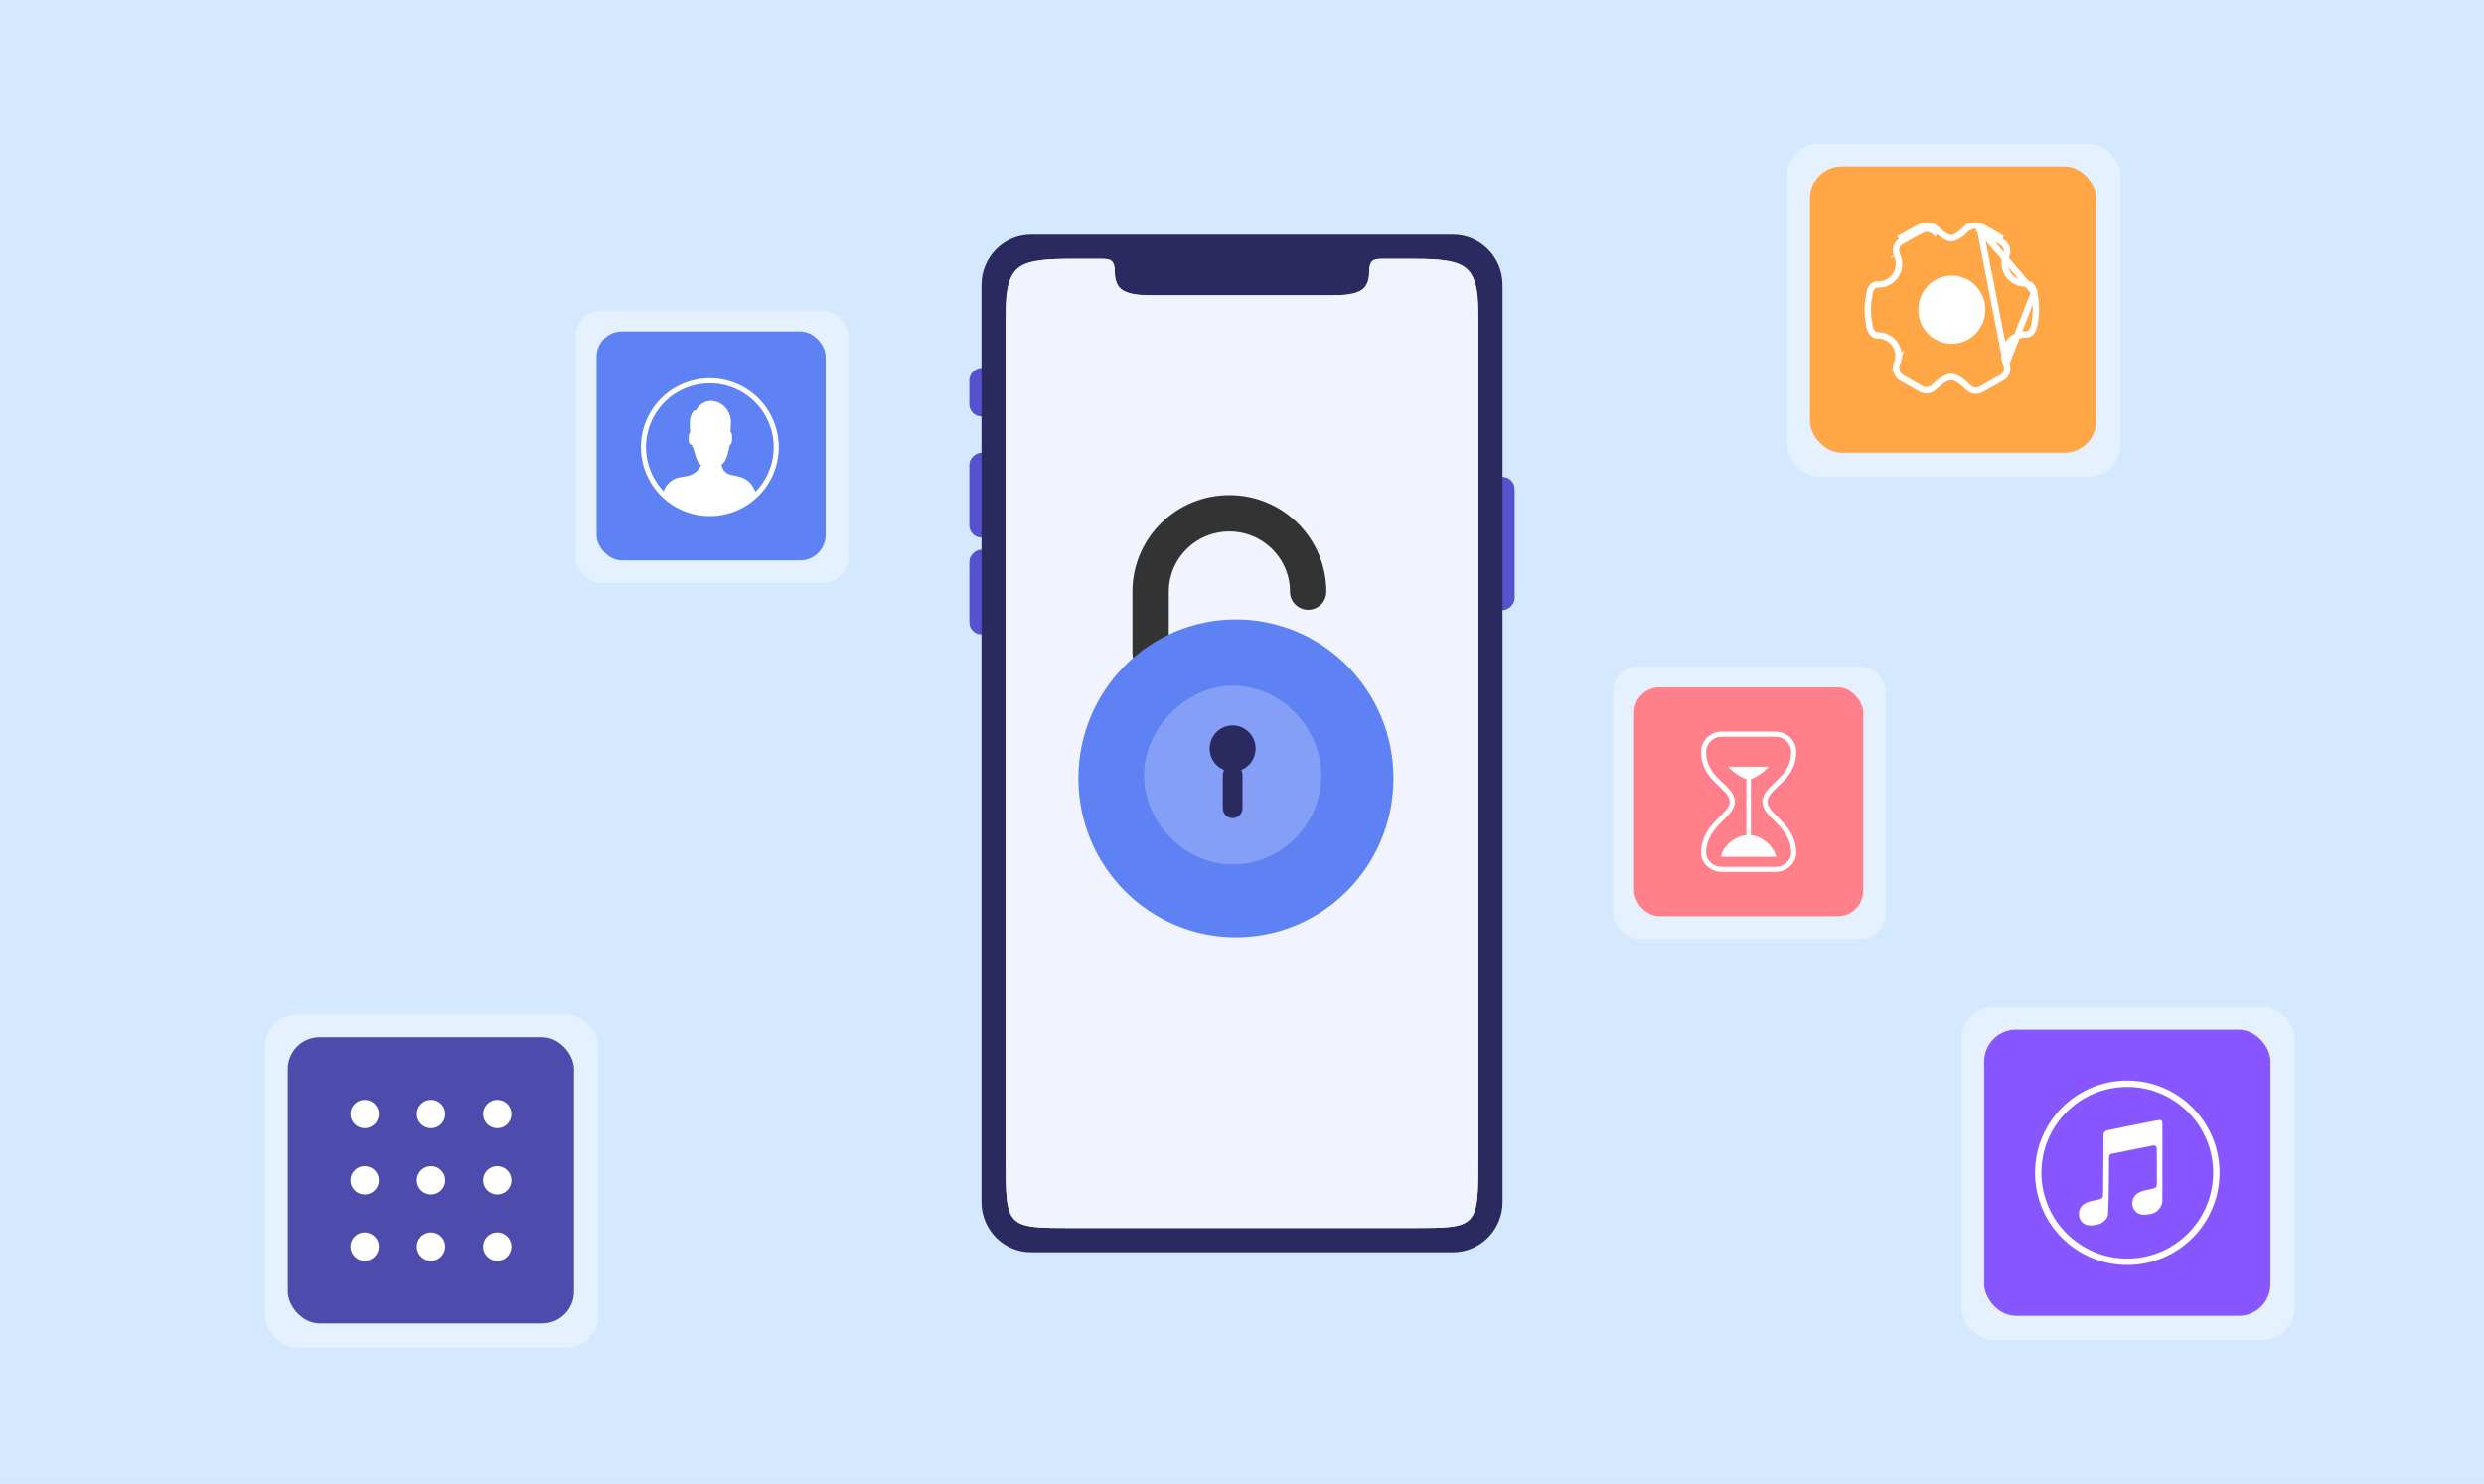
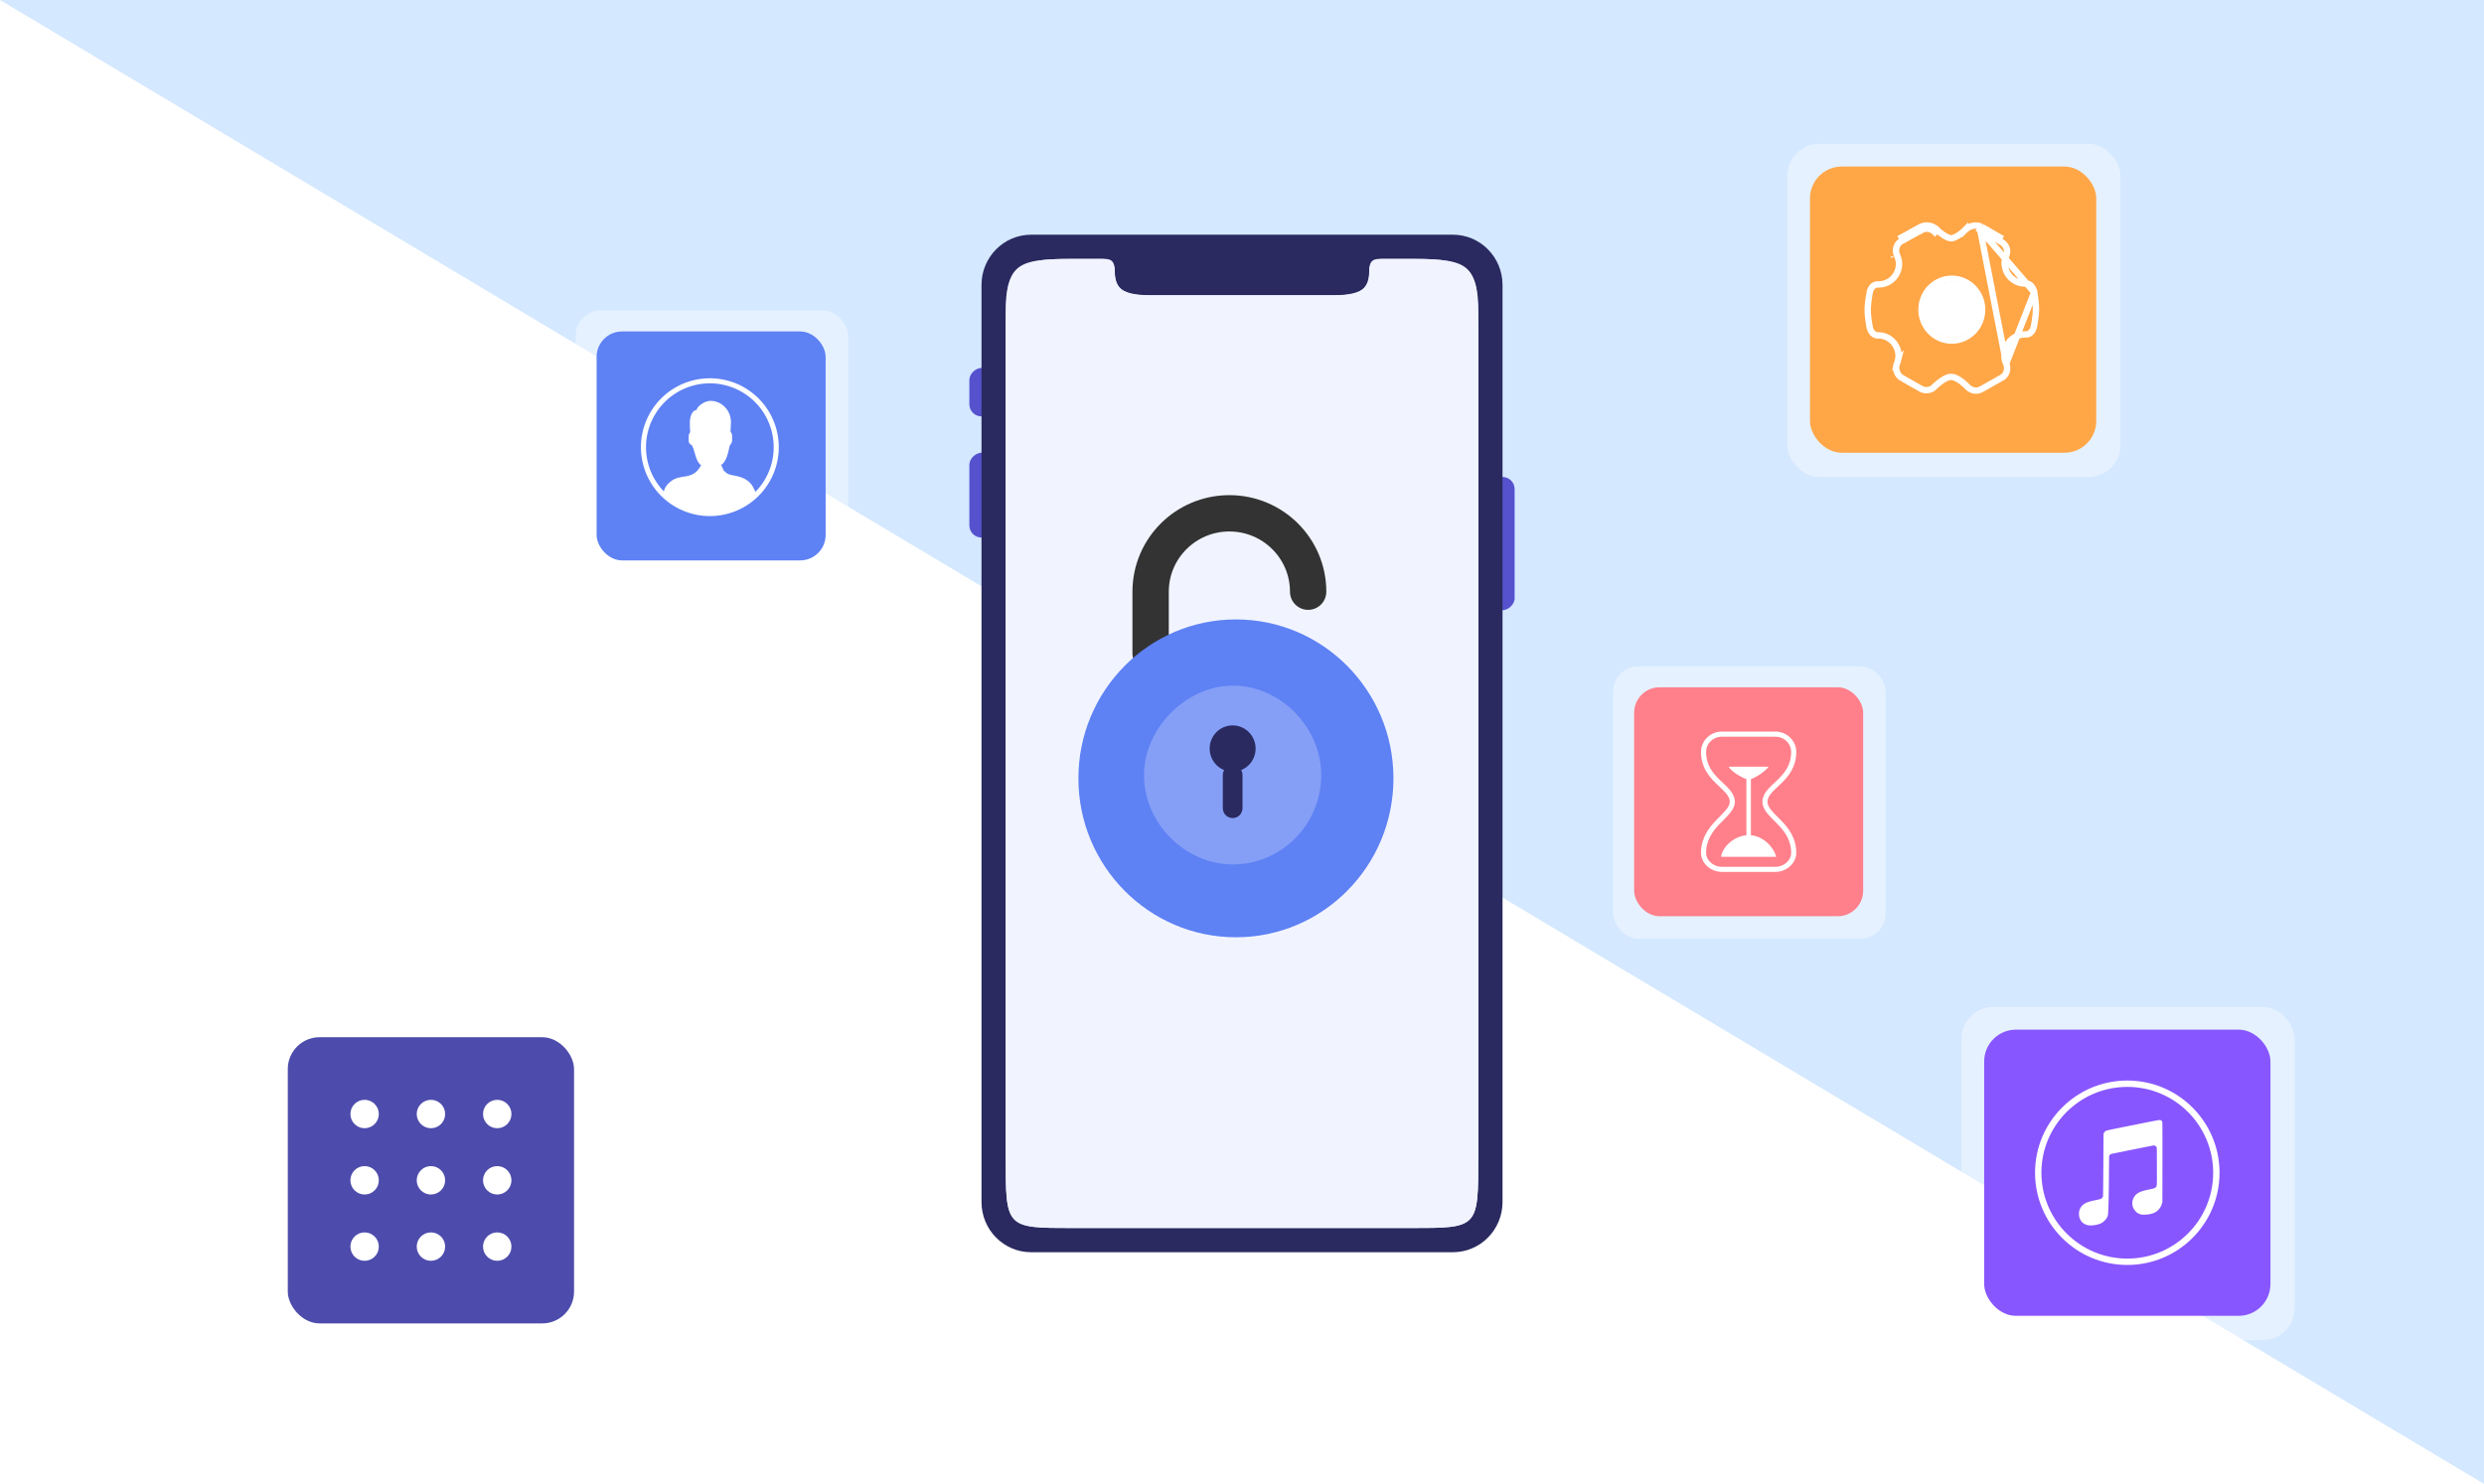
<svg xmlns="http://www.w3.org/2000/svg" width="328" height="196" fill="none">
-   <path fill="#D4E8FF" d="M0 0h328v196H0z" />
+   <path fill="#D4E8FF" d="M0 0h328v196z" />
  <rect x="131.199" y="48.6" width="6.4" height="3.2" rx="1.6" transform="rotate(90 131.199 48.6)" fill="#5652CE" />
  <rect x="131.199" y="59.8" width="11.2" height="3.2" rx="1.6" transform="rotate(90 131.199 59.8)" fill="#5652CE" />
  <rect x="200" y="63" width="17.6" height="3.2" rx="1.6" transform="rotate(90 200 63)" fill="#5652CE" />
-   <rect x="131.199" y="72.6" width="11.2" height="3.2" rx="1.6" transform="rotate(90 131.199 72.6)" fill="#5652CE" />
  <path fill-rule="evenodd" clip-rule="evenodd" d="M136.154 31h55.695c3.62 0 6.553 2.97 6.553 6.636v121.127c0 3.666-2.933 6.637-6.553 6.637h-55.695c-3.619 0-6.552-2.971-6.552-6.637V37.636c0-3.665 2.933-6.636 6.552-6.636Z" fill="#2A2A60" />
  <path fill-rule="evenodd" clip-rule="evenodd" d="M180.801 35.8c0 3.2-2.4 3.2-4.8 3.2h-24c-4.71 0-4.8-1.569-4.8-3.2 0-1.63-.8-1.6-1.6-1.6h-4.8c-6.601 0-8 1.439-8 6.892V152.87c0 9.33 0 9.33 8.796 9.33h44.807c8.797 0 8.797 0 8.797-9.33V42.966c0-7.966-.8-8.766-8.8-8.766h-4s-1.6.016-1.6 1.6Z" fill="#F1F4FF" />
  <path fill-rule="evenodd" clip-rule="evenodd" d="M147.199 35.8c0 3.2 2.4 3.2 4.8 3.2h24c4.71 0 4.8-1.569 4.8-3.2 0-1.63.8-1.6 1.6-1.6h4.8c6.601 0 8 1.439 8 6.892V152.87c0 9.33 0 9.33-8.796 9.33h-44.807c-8.797 0-8.797 0-8.797-9.33V42.966c0-7.966.8-8.766 8.8-8.766h4s1.6.016 1.6 1.6Z" fill="#F1F4FF" />
  <path d="M172.734 78.152c0-5.718-4.657-10.352-10.4-10.352-5.745 0-10.4 4.635-10.4 10.352v8.153" stroke="#333" stroke-width="4.8" stroke-linecap="round" stroke-linejoin="round" />
  <path fill-rule="evenodd" clip-rule="evenodd" d="M163.198 81.817c11.487 0 20.8 9.399 20.8 20.991 0 11.593-9.313 20.991-20.8 20.991s-20.8-9.398-20.8-20.991c0-11.592 9.313-20.991 20.8-20.991Z" fill="#5E81F4" />
  <path fill-rule="evenodd" clip-rule="evenodd" d="M162.762 90.564c6.462 0 11.7 5.633 11.7 11.807 0 6.521-5.238 11.808-11.7 11.808-6.117 0-11.7-5.287-11.7-11.808 0-6.174 5.583-11.806 11.7-11.806Z" fill="#859FF7" />
  <path fill-rule="evenodd" clip-rule="evenodd" d="M162.763 95.813c1.675 0 3.034 1.37 3.034 3.06 0 1.691-1.359 3.062-3.034 3.062-1.675 0-3.033-1.371-3.033-3.062 0-1.69 1.358-3.06 3.033-3.06Z" fill="#2A2A60" />
  <path fill-rule="evenodd" clip-rule="evenodd" d="M162.765 101.06c.718 0 1.3.587 1.3 1.312v4.373c0 .725-.582 1.312-1.3 1.312-.718 0-1.3-.587-1.3-1.312v-4.373c0-.725.582-1.312 1.3-1.312Z" fill="#2A2A60" />
  <rect x="76" y="41" width="36" height="36" rx="3.36" fill="#fff" fill-opacity=".4" />
  <rect x="78.781" y="43.78" width="30.24" height="30.24" rx="3.36" fill="#5E81F4" />
  <path opacity=".988" clip-rule="evenodd" d="M93.734 50.3a8.765 8.765 0 1 1 0 17.53 8.765 8.765 0 0 1 0-17.53Z" stroke="#fff" stroke-width=".672" />
  <path fill-rule="evenodd" clip-rule="evenodd" d="M99.787 65.152c0-.23-.152-.409-.252-.63-.755-1.688-2.703-1.65-3.166-1.843a1.264 1.264 0 0 1-.604-.353c-.352-.252-.291-.555-.553-.908.754-.455.955-1.764 1.156-2.581.202-.243.302-.444.302-.697v-.605c0-.201-.1-.352-.201-.504 0-.504.05-1.008.05-1.26 0-1.563-1.206-2.824-2.714-2.824-.755 0-1.81.756-1.81 1.21-.604 0-.905.908-.905 1.664 0 .252 0 .756.05 1.26-.1.102-.201.303-.201.573v.537c0 .252.1.454.407.605.498.908.447 2.068 1.25 2.673-.25.302-.4.655-.752.907-.905.771-2.061.404-3.067 1.06-.564.412-1.02.848-1.151 1.627-.22.364 2.566 2.64 5.894 2.64 3.329 0 6.267-1.79 6.267-2.551Z" fill="#fff" />
  <rect x="213" y="88" width="36" height="36" rx="3.36" fill="#fff" fill-opacity=".4" />
  <rect x="215.781" y="90.78" width="30.24" height="30.24" rx="3.36" fill="#FF808B" />
  <path clip-rule="evenodd" d="M234.436 96.97c1.335 0 2.416 1.056 2.416 2.359 0 3.718-3.796 4.539-3.796 6.571 0 1.938 3.796 3.033 3.796 6.772 0 1.102-1.081 2.158-2.416 2.158h-7.075c-1.334 0-2.416-1.056-2.416-2.158 0-3.739 3.797-4.916 3.797-6.772 0-2.021-3.797-2.862-3.797-6.571 0-1.303 1.082-2.36 2.416-2.36h7.075Z" stroke="#fff" stroke-width=".672" />
  <path fill-rule="evenodd" clip-rule="evenodd" d="M234.538 113.177h-7.276c.169-1.337 1.729-2.727 3.34-2.851v-7.414c-.951-.362-1.997-1.061-2.348-1.642h5.292c-.48.581-1.397 1.28-2.348 1.642v7.414c1.612.124 2.995 1.514 3.34 2.851Z" fill="#fff" />
  <rect x="236" y="19" width="44" height="44" rx="4.2" fill="#fff" fill-opacity=".4" />
  <rect x="239" y="22" width="37.8" height="37.8" rx="4.2" fill="#FFA647" />
  <path d="m268.602 38.603.003.017v.05l.015.047.002.015.003.027.418-.045-.414.07c.067.4.212 1.3.207 2.02v.004c0 .784-.147 1.652-.214 2.041l-.001.002-.005.027-.004.024-.002.012-.001.004-.012.048v.029l-.002.012-.002.008c-.141.795-.59 1.16-1.091 1.16h-.128c-1.48 0-2.676 1.225-2.683 2.72l-.002.006-.001.02c-.029.287.032.568.089.76.029.1.061.184.086.245l.033.077.015.031 3.691-9.431Zm0 0c-.159-.783-.626-1.155-1.092-1.155h-.121c-1.491 0-2.683-1.24-2.683-2.734 0-.2.044-.418.087-.589.044-.176.097-.333.131-.422l.005-.012c.261-.622 0-1.372-.718-1.775l-.005-.003-2.727-1.577 7.123 8.267Zm-12.799-8.227-.298.296a1.58 1.58 0 0 0-1.108-.467c-.194 0-.362.053-.566.123l-.013.005-2.865 1.587-.006.003c-.506.33-.745 1.123-.469 1.765l.001.002.005.01.004.008.004.008c.058.133.267.64.267 1.116 0 1.502-1.199 2.734-2.684 2.734h-.121c-.5 0-.949.365-1.09 1.16l-.002.008-.003.016a.544.544 0 0 1-.005.053l-.008.048-.005.025-.005.026-.002.017c-.067.413-.211 1.3-.211 2.015 0 .725.146 1.629.213 2.029l.002.012.001.012.003.028.002.014.016.047v.051l.003.017c.158.783.625 1.155 1.091 1.155h.062c1.491 0 2.683 1.239 2.683 2.734 0 .2-.043.418-.086.589a4.147 4.147 0 0 1-.132.422l-.003.007-.003.008c-.253.59-.021 1.393.568 1.809l.004.002.008.004 2.695 1.534.012.005c.215.07.384.126.57.126.466 0 .859-.182 1.091-.448l.027-.031.034-.026.018-.016.008-.007a8.88 8.88 0 0 1 .892-.722c.179-.125.377-.246.577-.337a1.62 1.62 0 0 1 .656-.164c.341 0 .717.172 1.062.393.36.23.749.556 1.132.947.294.295.698.467 1.108.467.26 0 .454-.069.725-.205h.002l2.735-1.547.002-.003.041-.025c.51-.327.752-1.124.475-1.77l-3.444-17.712-.005-.001-.004-.002.001-.003-.019-.01.059-.101.1-.281m-5.802.442c.435.441 1.32 1.094 1.842 1.094.524 0 1.407-.655 1.841-1.095a2.083 2.083 0 0 1 1.407-.591c.262 0 .496.078.699.145l.013.005m-5.802.442a1.996 1.996 0 0 0-1.406-.592c-.275 0-.507.079-.713.15m2.119.442-2.119-.442m7.921 0-.083.252.135-.234m-.052-.018.052.018m0 0 2.759 1.596-2.759-1.596Zm-7.973-.018-.046.018-2.893 1.602 2.939-1.62Zm0 0 .094.27.06.117.003-.002-.013-.023-.144-.362Zm-3.582 3.94.005.01-.01-.021.005.01Zm3.625 7.027c0 2.246 1.782 4.081 4 4.081 2.219 0 4-1.835 4-4.08 0-2.246-1.781-4.082-4-4.082-2.218 0-4 1.836-4 4.081Z" stroke="#fff" stroke-width=".84" />
  <circle cx="257.728" cy="40.9" r="3.705" fill="#fff" />
  <rect x="35" y="134" width="44" height="44" rx="4.2" fill="#fff" fill-opacity=".4" />
  <rect x="38" y="137" width="37.8" height="37.8" rx="4.2" fill="#4D4CAC" />
  <circle cx="48.146" cy="147.145" r="1.876" fill="#fff" />
  <circle cx="48.146" cy="155.9" r="1.876" fill="#fff" />
  <circle cx="48.146" cy="164.655" r="1.876" fill="#fff" />
  <circle cx="56.903" cy="147.145" r="1.876" fill="#fff" />
  <circle cx="56.903" cy="155.9" r="1.876" fill="#fff" />
  <circle cx="56.903" cy="164.655" r="1.876" fill="#fff" />
  <circle cx="65.657" cy="147.145" r="1.876" fill="#fff" />
  <circle cx="65.657" cy="155.9" r="1.876" fill="#fff" />
  <circle cx="65.657" cy="164.655" r="1.876" fill="#fff" />
  <rect x="259" y="133" width="44" height="44" rx="4.2" fill="#fff" fill-opacity=".4" />
  <rect x="262" y="136" width="37.8" height="37.8" rx="4.2" fill="#8856FF" />
  <g clip-path="url(#a)">
    <circle cx="280.899" cy="154.9" r="11.76" stroke="#fff" stroke-width=".84" />
    <path d="M284.175 160.294c.312-.087.596-.255.824-.488.228-.233.392-.523.476-.84l.055-.196.008-5.236c.005-3.922 0-5.261-.022-5.334a.496.496 0 0 0-.105-.194.455.455 0 0 0-.246-.066c-.065 0-.29.032-.5.071-.928.172-6.4 1.276-6.494 1.312a.699.699 0 0 0-.356.32l-.058.116s-.028 8.208-.07 8.3a.63.63 0 0 1-.335.317c-.18.047-.361.089-.543.124-1.098.222-1.506.381-1.851.725a1.537 1.537 0 0 0-.404.741c-.06.267-.04.667.046.91.089.254.233.471.421.642.172.134.374.234.602.294.502.13 1.443-.015 1.924-.297.234-.149.436-.342.595-.569.054-.081.134-.243.179-.361.157-.413.161-7.766.182-7.858a.39.39 0 0 1 .285-.311c.131-.036 5.401-1.093 5.55-1.113a.347.347 0 0 1 .321.108c.039.02.073.05.097.087.043.064.046.193.052 2.52.007 2.679.011 2.617-.133 2.786-.104.123-.235.171-.771.282-.815.169-1.093.248-1.405.403-.39.193-.606.405-.774.757a1.44 1.44 0 0 0-.162.682c.001.442.151.788.491 1.126.031.031.061.06.092.088.172.134.346.216.565.266.33.074 1.003.023 1.464-.114Z" fill="#fff" />
  </g>
  <defs>
    <clipPath id="a">
      <path fill="#fff" transform="translate(268.719 142.72)" d="M0 0h24.36v24.36H0z" />
    </clipPath>
  </defs>
</svg>